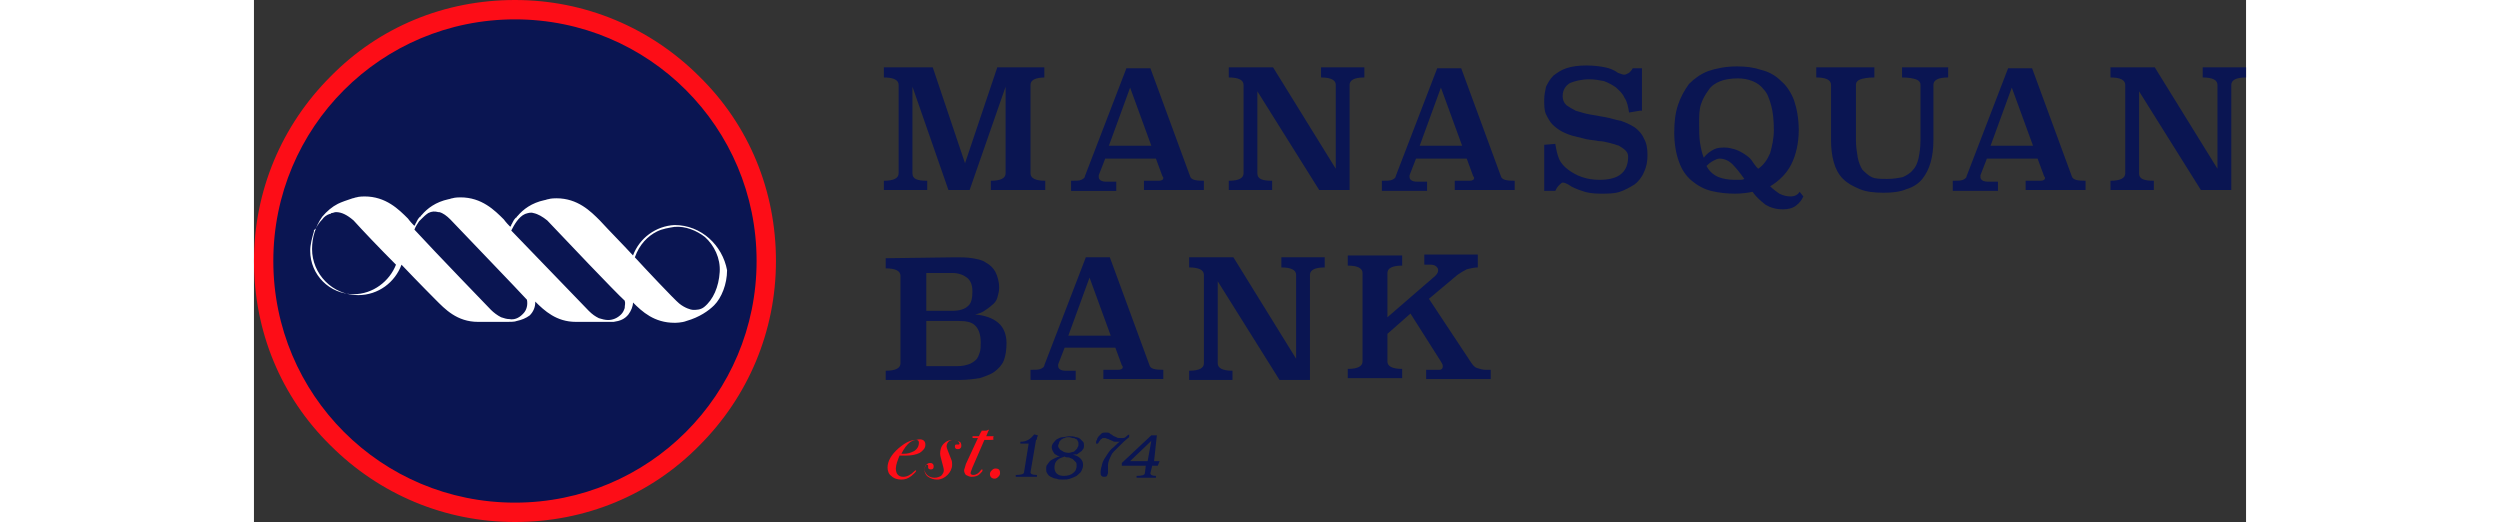
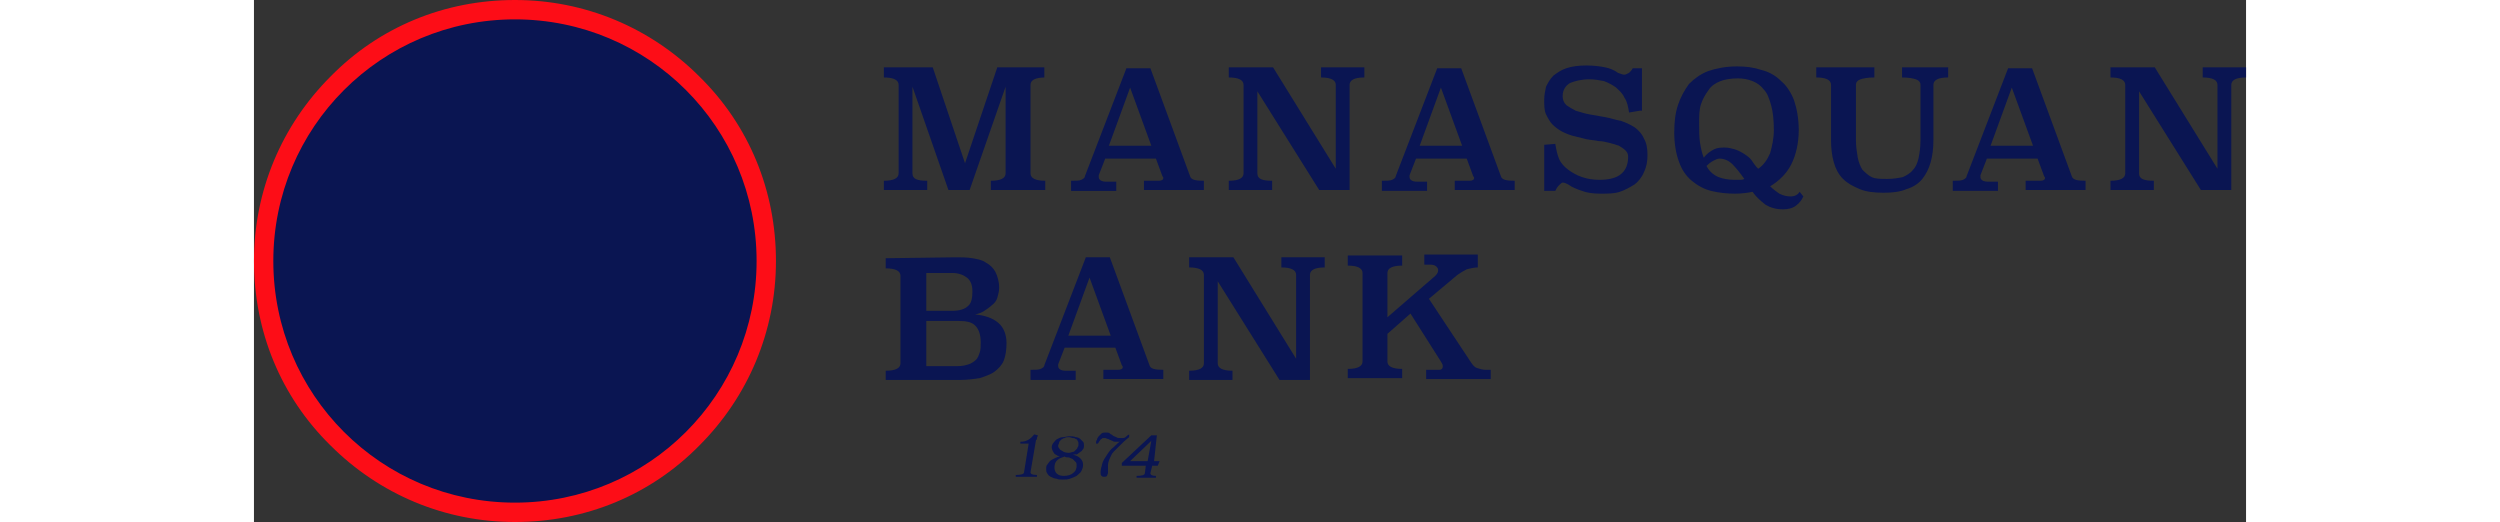
<svg xmlns="http://www.w3.org/2000/svg" height="522" viewBox="23.1 16.3 216 56.6" width="2500">
  <rect x="23.1" y="16.3" width="216" height="56.6" fill="#333333" stroke="none" />
  <path d="m108.9 24.7c-1.1 0-1.6.3-1.6.8v9.6c0 .5.5.8 1.6.8v1h-5.9v-1c1.1 0 1.6-.3 1.6-.8v-9.4l-3.9 11.2h-2.3l-3.9-11.2v9.4c0 .6.5.8 1.6.8v1h-4.7v-1c1.1 0 1.6-.3 1.6-.8v-9.6c0-.5-.5-.8-1.6-.8v-1.1h5.3l3.5 10.4 3.5-10.4h5.1v1.1zm6.9 7.4h4.6l-2.3-6.3zm8.8 3.3c.1.4.6.5 1.5.5v1h-6.5v-1h1.6c.3 0 .5-.1.5-.3 0 0 0-.1-.1-.2l-.7-1.9h-5.5l-.7 1.8v.2c0 .3.3.5.8.5h1.1v1h-4.9v-1.1c.5 0 .9 0 1.1-.1s.4-.2.4-.4l4.5-11.7h2.6zm18.9-10.7c-1.1 0-1.6.3-1.6.8v11.4h-3.3l-6.7-10.7v8.9c0 .6.5.8 1.6.8v1h-4.7v-1c1.1 0 1.6-.3 1.6-.8v-9.6c0-.5-.5-.8-1.6-.8v-1.1h4.8l6.8 11v-9.1c0-.5-.5-.8-1.6-.8v-1.1h4.7zm6 7.4h4.6l-2.3-6.3zm8.8 3.3c.1.4.6.5 1.5.5v1h-6.5v-1h1.6c.3 0 .5-.1.5-.3 0 0 0-.1-.1-.2l-.7-1.9h-5.5l-.7 1.8v.2c0 .3.3.5.8.5h1.1v1h-4.9v-1.1c.5 0 .9 0 1.1-.1s.4-.2.4-.4l4.5-11.7h2.6zm15.1-7.1-1.2.2c-.1-.6-.2-1.2-.5-1.6-.2-.5-.6-.8-.9-1.1-.4-.3-.8-.5-1.3-.7-.5-.1-1-.2-1.6-.2-.9 0-1.6.2-2.1.4-.5.3-.8.8-.8 1.4 0 .4.1.7.4 1 .3.2.6.4 1 .6.4.1.9.3 1.5.4s1.1.2 1.7.3 1.1.3 1.7.4c.6.2 1 .4 1.5.7.4.3.8.7 1 1.2.3.5.4 1.1.4 1.8s-.1 1.3-.4 1.9c-.2.5-.6 1-1 1.3-.5.3-1 .6-1.6.8s-1.3.2-2.1.2-1.5-.1-2-.3c-.6-.2-1.1-.4-1.5-.7-.2-.1-.4-.2-.6-.2-.1 0-.2.1-.4.3s-.3.4-.4.6h-1.2v-5l1.2-.1c.1.6.2 1.1.4 1.6s.6.9 1 1.2.9.6 1.5.8 1.2.3 1.9.3c1 0 1.8-.2 2.3-.6s.8-1 .8-1.9c0-.3-.1-.5-.3-.7s-.4-.3-.7-.5c-.3-.1-.6-.2-1-.3s-.8-.2-1.2-.2c-.4-.1-.8-.1-1.3-.2l-1.2-.3c-.5-.1-1-.3-1.4-.5s-.8-.5-1.1-.8-.5-.7-.7-1.1-.2-1-.2-1.6c0-.5.1-.9.2-1.4.2-.4.4-.8.8-1.2.4-.3.8-.6 1.4-.8s1.3-.3 2.2-.3c.8 0 1.5.1 2 .2s1 .3 1.4.6c.3.1.5.2.7.2.1 0 .3-.1.5-.2.2-.2.3-.3.4-.5h1v4.6zm7.2 6c.3.6.8 1 1.3 1.2s1.1.3 1.8.3h.5c.2 0 .3 0 .5-.1-.5-.7-.9-1.2-1.3-1.6s-.9-.6-1.4-.6c-.2 0-.4.1-.6.2-.4.2-.6.4-.8.6zm5.6.3c.6-.4 1-1 1.3-1.7.2-.7.4-1.6.4-2.5 0-1.1-.1-2-.3-2.7s-.4-1.3-.8-1.7c-.3-.4-.7-.7-1.2-.9s-1-.3-1.6-.3c-.7 0-1.4.1-1.9.3s-1 .5-1.3 1c-.3.4-.6.9-.8 1.5s-.2 1.3-.2 2.1 0 1.5.1 2.1.2 1.1.4 1.6c.3-.4.7-.7 1.1-.9s.8-.2 1.2-.2.7.1 1.1.2c.3.1.7.3 1 .5s.6.4.8.7.4.6.7.9zm4.9 3c-.2.4-.4.7-.8 1s-.9.4-1.4.4c-.8 0-1.4-.2-1.9-.5-.5-.4-1-.8-1.4-1.4-.5.1-1.2.2-1.9.2-.9 0-1.8-.1-2.6-.3s-1.5-.6-2.1-1.1-1.1-1.2-1.4-2.1c-.3-.8-.5-1.9-.5-3.1 0-1.1.1-2.1.4-3s.7-1.6 1.2-2.3c.6-.6 1.3-1.1 2.1-1.4.9-.3 1.9-.5 3.1-.5 1 0 1.8.1 2.7.4.8.2 1.5.6 2.1 1.2.6.5 1.1 1.3 1.4 2.1.3.9.5 2 .5 3.2 0 1.4-.3 2.7-.8 3.7s-1.3 1.8-2.3 2.4c.3.3.7.6 1 .8.4.2.8.3 1.2.3.5 0 .8-.2 1-.5zm15.7-12.9c-1.1 0-1.6.3-1.6.8v6c0 .9-.1 1.7-.3 2.4s-.5 1.3-.9 1.8-1 .9-1.7 1.1c-.7.3-1.5.4-2.5.4s-1.9-.1-2.6-.4-1.3-.6-1.8-1.1-.8-1.1-1-1.8-.3-1.5-.3-2.4v-6c0-.5-.5-.8-1.6-.8v-1.1h6.3v1.1c-.7 0-1.2.1-1.5.2s-.5.3-.5.6v6c0 .7.1 1.3.2 1.9.1.5.3 1 .5 1.3.3.3.6.6 1 .8s1 .2 1.7.2 1.2-.1 1.7-.2c.4-.2.8-.4 1.1-.8.3-.3.5-.8.6-1.3s.2-1.1.2-1.9v-6c0-.3-.2-.5-.5-.6s-.8-.2-1.5-.2v-1.1h5zm4.6 7.4h4.6l-2.3-6.3zm8.8 3.3c.1.4.6.5 1.5.5v1h-6.5v-1h1.6c.3 0 .5-.1.5-.3 0 0 0-.1-.1-.2l-.7-1.9h-5.5l-.7 1.8v.2c0 .3.3.5.8.5h1.1v1h-4.9v-1.1c.5 0 .9 0 1.1-.1s.4-.2.4-.4l4.5-11.7h2.6zm18.9-10.7c-1.1 0-1.6.3-1.6.8v11.4h-3.3l-6.7-10.7v8.9c0 .6.5.8 1.6.8v1h-4.7v-1c1.1 0 1.6-.3 1.6-.8v-9.6c0-.5-.5-.8-1.6-.8v-1.1h4.8l6.8 11v-9.1c0-.5-.5-.8-1.6-.8v-1.1h4.7zm-143.1 26.4v4.9h3.4c.5 0 .9-.1 1.2-.2s.6-.3.8-.5.3-.5.4-.8.1-.7.1-1.1c0-.8-.2-1.4-.6-1.8s-1-.5-1.9-.5zm0-5.3v4.2h2.9c.7 0 1.3-.2 1.6-.5.4-.3.5-.9.5-1.6s-.2-1.2-.6-1.5-.9-.5-1.6-.5h-2.8zm3.2-1.6c.6 0 1.2 0 1.8.1s1.1.2 1.5.5c.4.2.8.6 1 1s.4 1 .4 1.7c0 .4-.1.7-.2 1.1-.1.3-.3.6-.6.8-.2.2-.5.4-.8.6s-.6.3-1 .4c1.1.1 1.9.4 2.5.9s.9 1.3.9 2.2c0 .7-.1 1.4-.3 1.9s-.6.9-1 1.2-1 .5-1.6.7c-.6.1-1.4.2-2.2.2h-8v-1c1.1 0 1.6-.3 1.6-.8v-9.5c0-.5-.5-.8-1.6-.8v-1.1zm12.2 8.5h4.6l-2.3-6.3zm8.8 3.2c.1.4.6.5 1.5.5v1h-6.5v-1h1.6c.3 0 .5-.1.5-.3 0 0 0-.1-.1-.2l-.7-1.9h-5.5l-.7 1.8v.2c0 .3.3.5.8.5h1.1v1h-4.9v-1.1c.5 0 .9 0 1.1-.1s.4-.2.4-.4l4.5-11.7h2.6zm19-10.6c-1.1 0-1.6.3-1.6.8v11.4h-3.3l-6.7-10.7v8.9c0 .5.5.8 1.6.8v1h-4.7v-1c1.1 0 1.6-.3 1.6-.8v-9.6c0-.5-.5-.8-1.6-.8v-1.1h4.8l6.8 11v-9.1c0-.5-.5-.8-1.6-.8v-1.1h4.7zm16.6 0c-.4 0-.8.1-1.2.2-.4.2-.7.4-1 .6l-3.1 2.6 4.5 6.8c.2.3.4.6.7.7s.6.2 1 .2h.5v1h-7v-1h1.3c.2 0 .3 0 .4-.1s.1-.2.1-.3c0-.2-.1-.3-.2-.5l-3.3-5.2-2.5 2.2v3c0 .5.5.8 1.6.8v1h-5.9v-1c1.1 0 1.6-.3 1.6-.8v-9.6c0-.5-.5-.8-1.6-.8v-1.1h5.9v1.1c-1.1 0-1.6.3-1.6.8v4.8l5.2-4.5c.2-.2.3-.4.3-.6s-.1-.3-.2-.4-.3-.2-.6-.2h-.7v-1.1h5.8z" fill="#0a1552" />
-   <path d="m95.2 64.3c0-.2-.1-.3-.3-.3s-.4.1-.6.2c-.4.3-.7.7-1 1.3h.3c.4 0 .7-.1 1.1-.3.3-.2.5-.5.5-.9zm.7.2c0 .4-.2.6-.6.9-.4.2-.9.3-1.5.3h-.7c-.2.5-.4 1-.4 1.4 0 .6.3.9.8.9.4 0 .8-.2 1.2-.6.1-.1.1-.1.2-.1 0 .2-.2.3-.5.6-.4.3-.7.4-1.1.4s-.8-.1-1.1-.4c-.3-.2-.4-.6-.4-.9 0-.7.4-1.4 1.2-2.1.7-.6 1.3-.9 1.9-.9.7-.2 1 .1 1 .5zm3.9.1c0 .1 0 .2-.1.3s-.2.1-.3.1c-.2 0-.3-.1-.3-.3s.1-.2.2-.2h.2s.1 0 .1-.1-.1-.2-.2-.3c-.2-.1-.4-.1-.5-.1-.2 0-.4.1-.5.2s-.2.3-.2.5.2.6.5 1.4c.1.2.1.4.1.6 0 .4-.2.8-.5 1.1s-.7.5-1.1.5-.7-.1-1-.3-.4-.5-.4-.8c0-.2.1-.3.2-.5.1-.1.2-.2.4-.2.1 0 .2 0 .3.1s.1.2.1.3c0 .2-.1.3-.3.3s-.3-.1-.3-.2v-.2c0-.1 0-.1-.1-.1s-.1 0-.2.1c0 .1-.1.2-.1.3 0 .3.1.5.3.7s.5.3.8.3.5-.1.7-.2c.2-.2.3-.4.3-.6s-.1-.5-.2-.9-.2-.7-.2-.9c0-.4.1-.8.4-1.1s.6-.4 1-.4c.3 0 .5.1.7.2.1 0 .2.2.2.4zm3.5-.7c0 .1-.1.1-.4.1h-.6l-1.3 3c-.1.3-.2.5-.2.6s.1.2.3.2c.3 0 .6-.2.8-.5l.1-.1c.1 0 .1 0 .1.1s-.1.2-.3.4-.5.3-.9.3c-.2 0-.4-.1-.6-.2-.1-.1-.2-.3-.2-.5 0-.1.1-.3.2-.7l1.3-2.8h-.4c-.1 0-.2 0-.2-.1s0-.1.1-.1h.6l.2-.4c.1-.1.1-.2.1-.2h.4c.1 0 .2 0 .3-.1h.1l-.1.2-.2.5h.8c-.1.3 0 .3 0 .3zm.7 3.7c0 .2-.1.3-.2.4s-.2.2-.4.2c-.3 0-.5-.2-.5-.5 0-.2.1-.3.2-.4s.2-.2.4-.2c.4 0 .5.2.5.5z" fill="#fd0d17" />
  <path d="m108.1 63.5c0 .1-.1.2-.1.3s0 .2-.1.2l-.6 3.5c0 .2.2.3.7.3v.2h-2.3v-.2c.6 0 .9-.1.9-.3l.5-3.1h-.9v-.2c.7 0 1.1-.3 1.5-.8zm3.4 1.9c.1 0 .3-.1.4-.1s.2-.1.3-.2.2-.2.2-.3c.1-.1.1-.2.1-.4 0-.1 0-.2-.1-.3 0-.1-.1-.2-.2-.2-.1-.1-.2-.1-.3-.1s-.3-.1-.4-.1c-.2 0-.4 0-.5.1-.1 0-.3.1-.4.2s-.2.2-.2.3-.1.2-.1.3 0 .2.1.3.1.2.2.2c.1.1.2.1.3.2.3.1.5.1.6.1zm-.5.4c-.3.1-.6.2-.8.4s-.3.4-.3.8c0 .6.4.9 1 .9.4 0 .8-.1 1-.3.3-.2.4-.5.4-.8 0-.2 0-.3-.1-.4l-.3-.3c-.1-.1-.3-.1-.4-.2-.2 0-.4 0-.5-.1zm.9-.2c.4.1.6.2.8.4s.3.4.3.7-.1.5-.2.7-.3.3-.5.5c-.2.1-.4.2-.7.3s-.5.1-.8.1-.5 0-.7-.1c-.2 0-.4-.1-.6-.2s-.3-.2-.4-.4c-.1-.1-.1-.3-.1-.5 0-.1 0-.3.1-.4s.2-.3.3-.4.3-.2.5-.3.4-.2.6-.2c-.1 0-.2-.1-.3-.1-.1-.1-.2-.1-.3-.2s-.1-.2-.2-.3c0-.1-.1-.2-.1-.4s.1-.4.2-.5.2-.3.4-.4.4-.2.6-.2.5-.1.7-.1.5 0 .7.1c.2 0 .4.1.5.2l.3.3c.1.1.1.3.1.4s0 .3-.1.4-.1.2-.3.3c-.1.1-.3.2-.4.3 0-.1-.2 0-.4 0zm6.1-1.9c-.4.3-.7.6-1 .9l-.7.7c-.2.2-.3.5-.4.7s-.2.5-.2.8v.8c0 .1-.1.2-.1.3-.1.1-.2.1-.3.1s-.2 0-.3-.1-.1-.2-.1-.4c0-.3.1-.6.2-1 .1-.3.3-.6.5-.9s.4-.6.7-.8c.3-.3.5-.5.8-.7-.1.1-.2.1-.3.1h-.2c-.2 0-.3 0-.4-.1-.1 0-.2-.1-.3-.1-.1-.1-.2-.1-.2-.1-.1 0-.2-.1-.3-.1h-.2c-.1 0-.1 0-.2.1-.1 0-.1.1-.2.2s-.1.2-.2.3h-.2c0-.2 0-.3.1-.4 0-.1.1-.3.2-.4l.3-.3c.1-.1.3-.1.5-.1s.3 0 .4.1.2.1.3.2.2.1.4.2c.1.1.3.1.6.1.1 0 .3 0 .4-.1s.2-.2.4-.3zm.1 2.6h1.9l.4-2.2zm2.6 0h.6l-.2.5h-.6l-.2.8c0 .2.2.3.6.3v.2h-2.1v-.2c.6 0 .9-.1.9-.3l.1-.8h-2.6v-.3l3.2-3h.6zm-69.3 5.6c-15 0-27.3-12.2-27.3-27.3 0-15 12.2-27.3 27.3-27.3 15 0 27.3 12.2 27.3 27.3 0 15-12.2 27.3-27.3 27.3z" fill="#0a1552" />
  <path d="m51.4 16.3c-7.6 0-14.7 2.9-20 8.3-5.3 5.3-8.3 12.4-8.3 20s2.9 14.7 8.3 20c5.3 5.3 12.4 8.3 20 8.3s14.7-2.9 20-8.3c5.3-5.3 8.3-12.4 8.3-20s-2.9-14.7-8.3-20c-5.3-5.3-12.4-8.3-20-8.3zm0 2.1c14.5 0 26.2 11.7 26.2 26.2s-11.7 26.2-26.2 26.2-26.2-11.7-26.2-26.2 11.7-26.2 26.2-26.2" fill="#fd0d17" />
-   <path d="m71.9 49.6c-.4.3-.8.3-1.2.3-.2 0-.9-.2-1.5-.7-.5-.4-3.8-3.9-4.8-5 .5-1.4 1.4-2.3 2.4-2.8.6-.3 1.3-.4 1.9-.5 1.2-.1 2.4.4 3.3 1.1 1 .9 1.7 2.3 1.6 3.8-.1 1.6-.7 3-1.7 3.8zm-20.9-8.3c.3-.6.8-1.5 1.5-1.8.3-.1.6-.2.9-.1.5.1 1 .4 1.5.8 1.8 1.9 7.4 7.8 8.4 8.7.1.3 0 .5 0 .8-.1.3-.2.5-.4.7-.4.4-.9.6-1.4.6-.3 0-.7-.1-1-.2-.4-.2-.7-.4-1.1-.8-.1-.1-6-6.2-8.4-8.7zm-10.5-.1c.1-.3.3-.6.5-.9l.3-.3c.2-.2.4-.4.7-.6.4-.2.7-.2 1.1-.1h.1c.4.1.8.4 1.2.8 1.8 1.9 7.3 7.6 8.3 8.7.1.5 0 1.1-.4 1.5l-.1.1c-.4.4-.9.6-1.4.5-.3 0-.6-.1-.9-.2-.4-.2-.8-.5-1.1-.8 0 0-6-6.2-8.3-8.7zm-6.6 7c-2.6 0-4.7-2.1-4.7-4.7 0-.7.2-1.4.4-2.1v-.1s0-.1.1-.1c0 0 0-.1.1-.1.2-.4.4-.7.7-1 .2-.3.5-.5.8-.6.1 0 .1 0 .2-.1.2 0 .3-.1.5-.1.6 0 1.2.3 1.9.9.9 1 2.8 3 4.6 4.8-.7 1.8-2.5 3.2-4.6 3.2zm34.8-7.5c-2 .1-3.8 1.4-4.5 3.3-1.1-1.2-2.5-2.6-3.6-3.8-1-1-2.4-2.4-4.7-2.4-.1 0-.6 0-.9.1-.1 0-.3.1-.4.1-1.4.3-2.3 1-2.9 1.7l-.1.1c0 .1-.1.1-.1.1-.2.2-.3.4-.4.6 0 .1-.1.1-.1.2s-.1.1-.1.2c-.5-.5-.7-.8-.7-.8-1-1-2.4-2.4-4.7-2.4-.1 0-.6 0-.9.1-.1 0-.3.1-.4.1-1.4.3-2.3 1-2.9 1.7l-.1.1c0 .1-.1.1-.1.1-.2.2-.3.4-.4.6 0 .1-.1.1-.1.2s-.1.1-.1.2c-.5-.5-.7-.8-.7-.8-1-1-2.4-2.4-4.7-2.4-.1 0-.6 0-.9.1-.1 0-.3.1-.4.1-.6.2-1.2.4-1.6.6-.6.3-1.2.8-1.7 1.4-.7 1-1.1 2.2-1.1 3.5 0 2.7 2.2 5 5 5 2.2 0 4-1.4 4.7-3.3 1.9 2 3.7 3.8 3.7 3.8 1 1 2.3 2.4 4.6 2.4h3.2c.3 0 .8 0 1-.1.5-.1 1-.3 1.4-.6.4-.4.6-.9.6-1.4v-.1c1 1 2.3 2.2 4.4 2.2h4.1c.7-.1 1.2-.3 1.6-.8.3-.4.5-.9.5-1.3 1 1 2.3 2.2 4.5 2.2.1 0 .8 0 1.3-.2 1.4-.4 2.4-1.1 3-1.7.8-.8 1.4-2.3 1.4-3.8-.5-2.7-2.8-4.9-5.7-4.9z" fill="#fff" />
</svg>